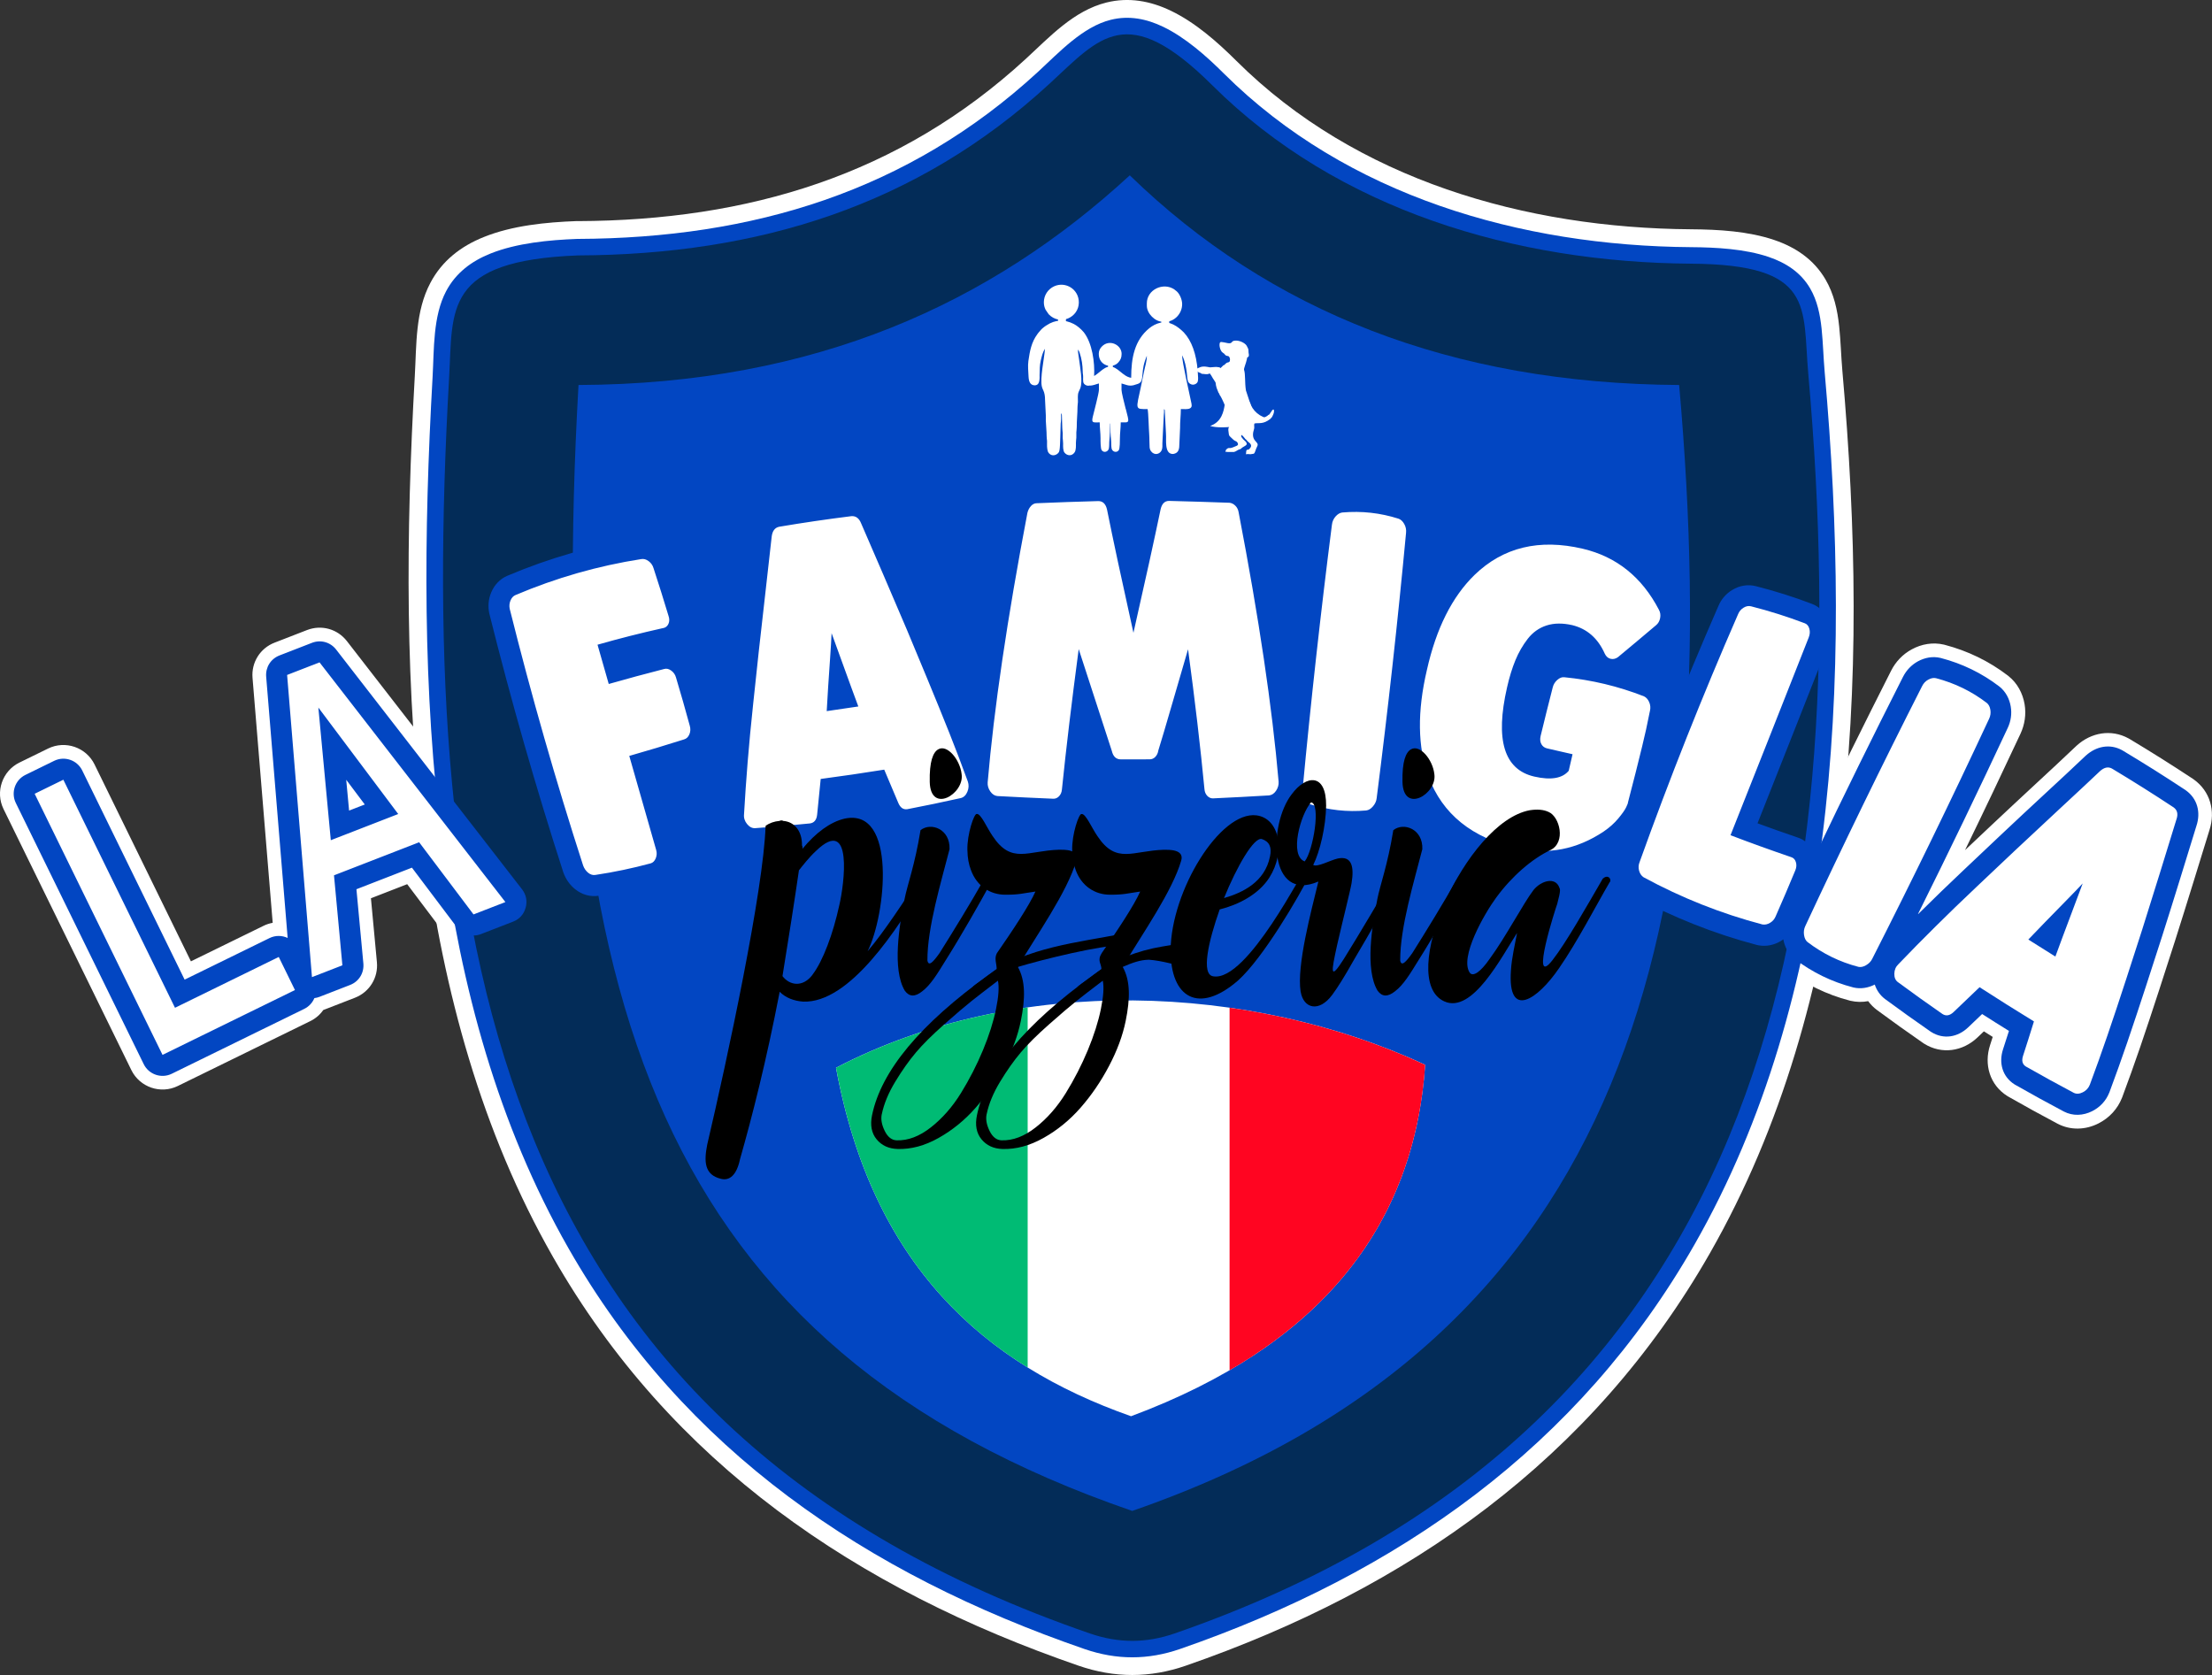
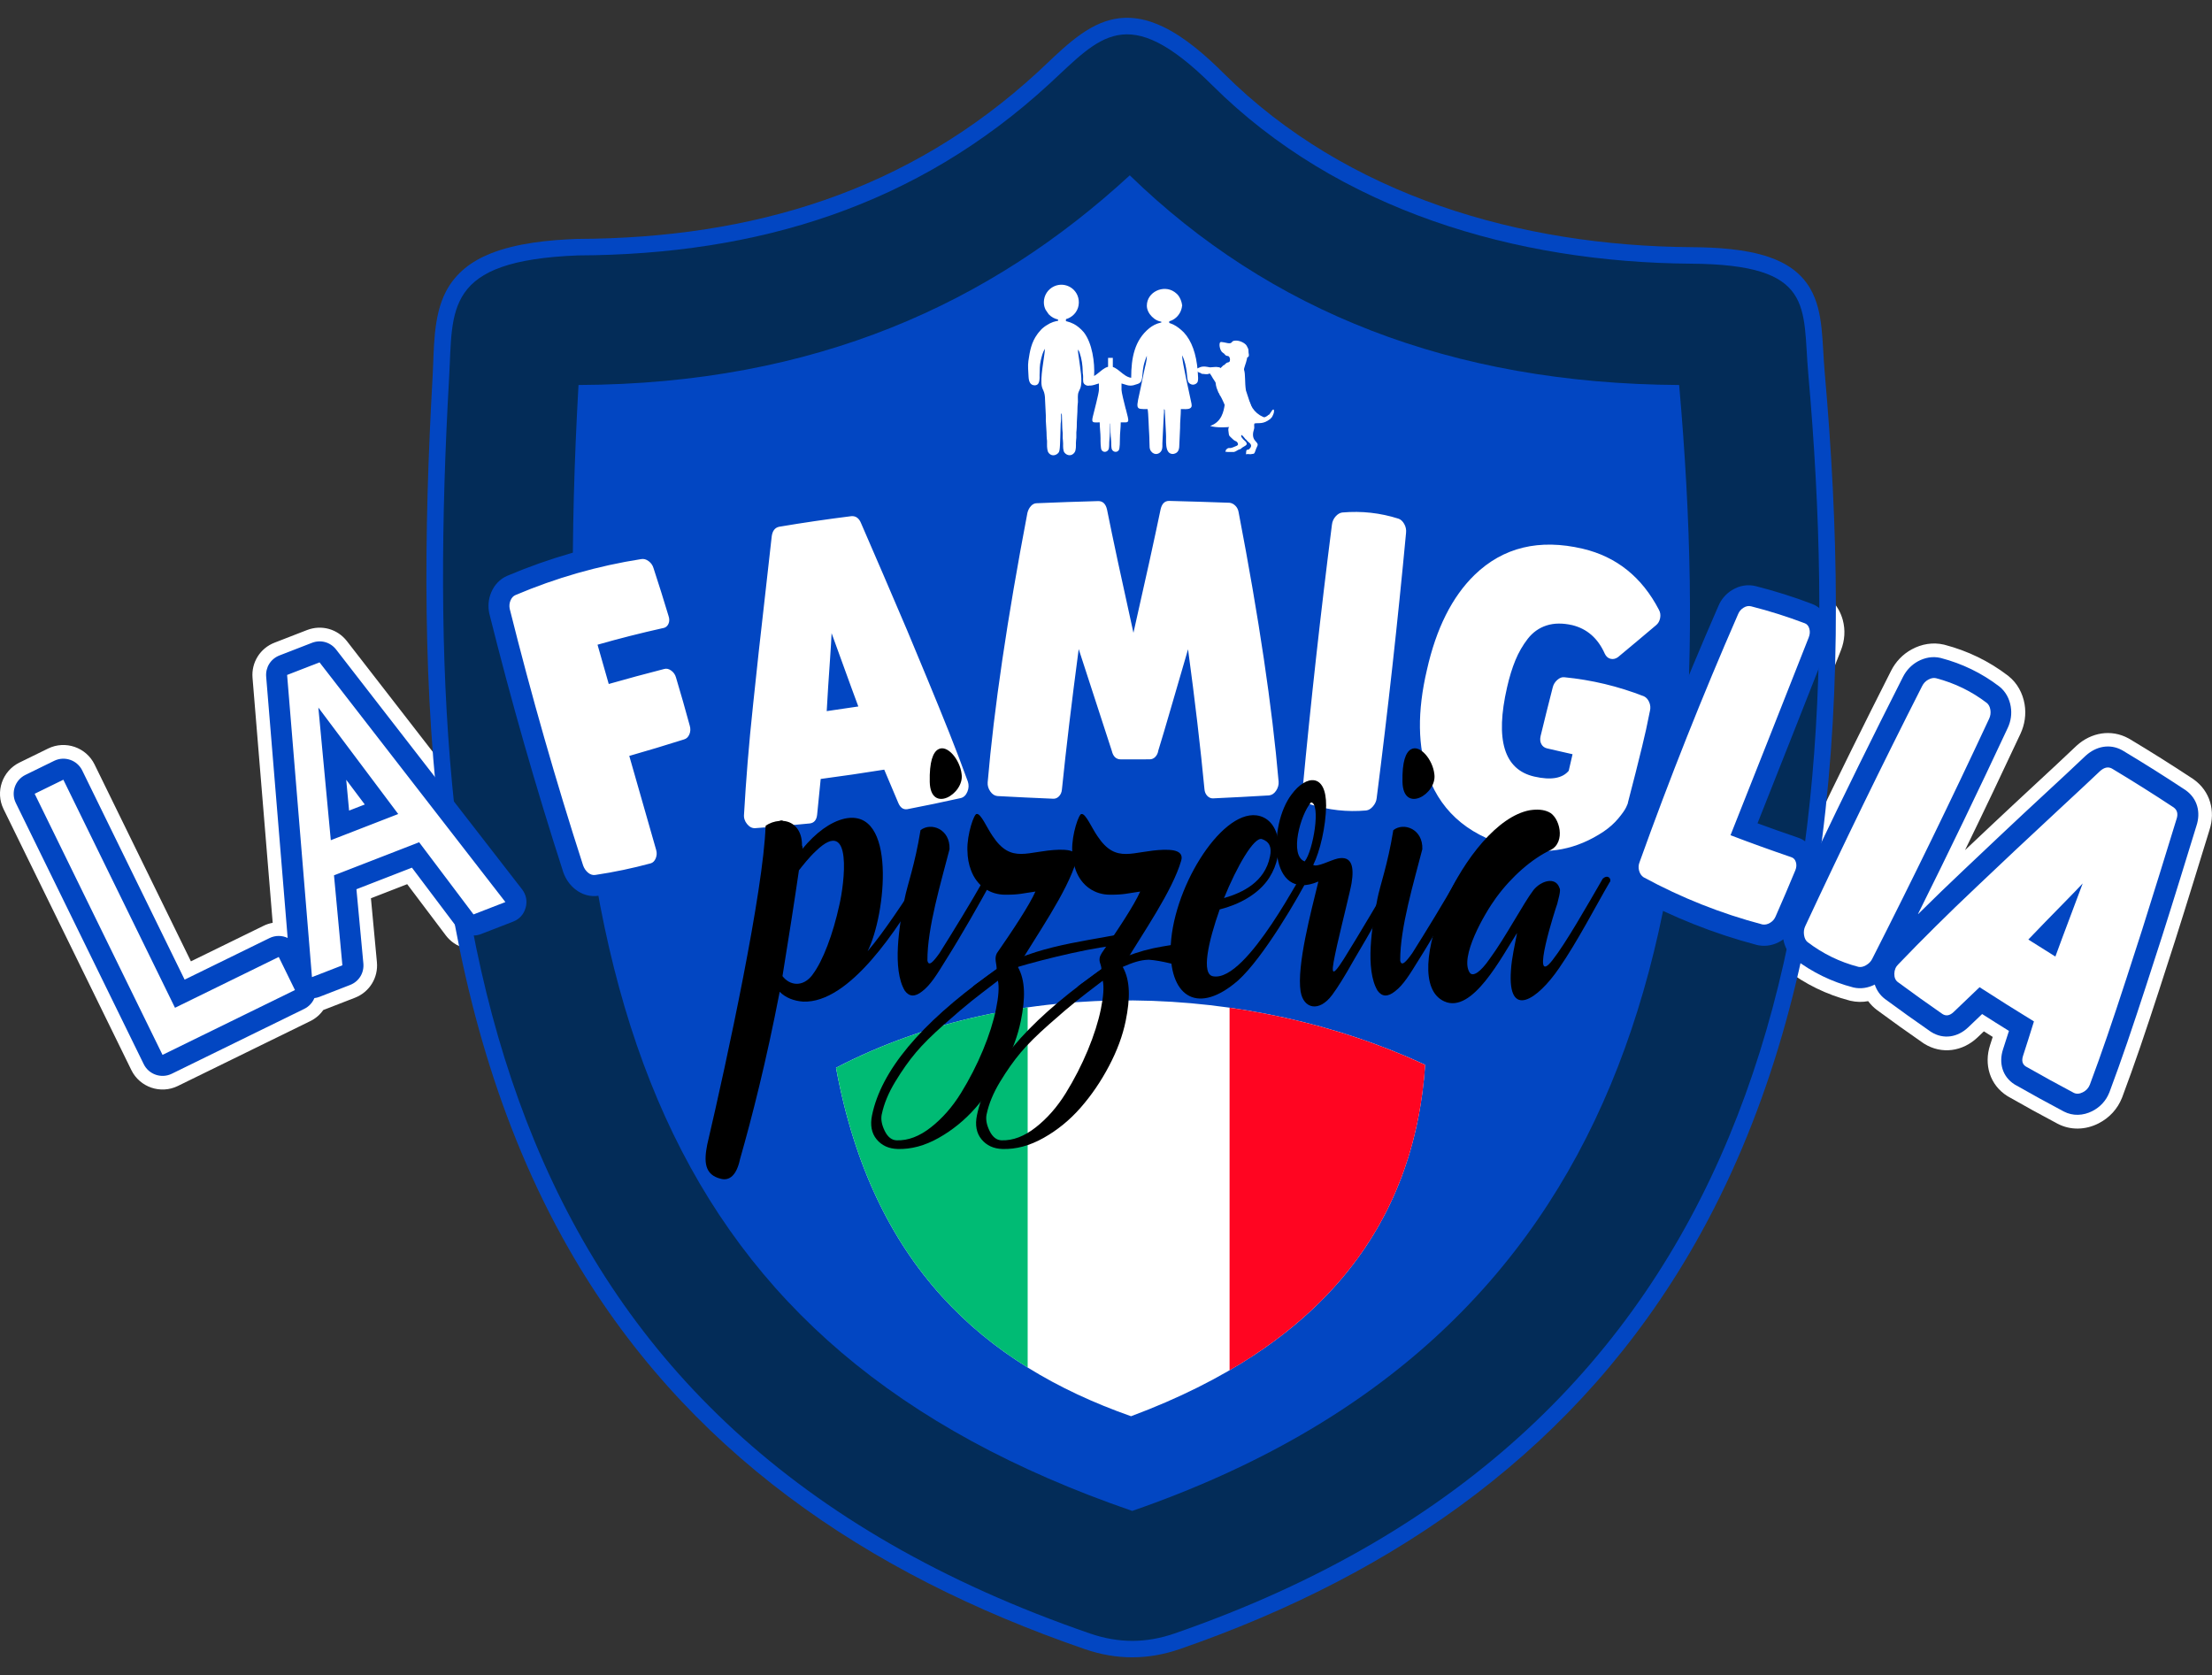
<svg xmlns="http://www.w3.org/2000/svg" id="uuid-b9d16e52-6ba2-4b40-adc3-a424b5c66858" viewBox="0 0 484.99 367.26">
  <rect x="0" y="0" width="484.99" height="367.26" fill="#333333" stroke="none" />
  <path d="M70.89,221.43c-.73,1.04-1.71,1.89-2.87,2.45l-29.04,14.22c-3.76,1.84-8.33.28-10.18-3.49L.77,177.37c-1.84-3.76-.28-8.33,3.49-10.18l6.29-3.08c3.76-1.84,8.33-.28,10.18,3.49l21.13,43.17,15.92-7.79c.64-.32,1.32-.53,2.01-.66l-4.42-53.71c-.28-3.38,1.67-6.49,4.83-7.71l7.11-2.76c3.17-1.23,6.68-.25,8.76,2.43l40.75,52.55c1.5,1.94,1.97,4.33,1.32,6.69-.65,2.36-2.29,4.17-4.58,5.06l-6.99,2.71c-3.2,1.24-6.76.23-8.83-2.51l-8.46-11.22-7.95,3.09,1.31,14.01c.32,3.41-1.63,6.56-4.82,7.8l-6.67,2.59c-.09.03-.18.07-.27.1M156.32,166.82c-1.1,1.18-2.5,2.07-4.11,2.56-1.61.5-3.23,1-4.84,1.5,1.28,4.46,2.55,8.92,3.83,13.38.65,2.28.52,4.66-.4,6.85-1.13,2.7-3.3,4.74-6.14,5.52-4.24,1.15-8.55,2.03-12.89,2.71-2.72.42-5.4-.32-7.55-2.04-1.63-1.3-2.82-3.02-3.53-4.98-.03-.08-.05-.16-.08-.23-6.05-18.73-11.46-37.65-16.23-56.75-.02-.09-.05-.19-.07-.29-.44-2.12-.24-4.33.6-6.33.99-2.37,2.77-4.26,5.15-5.26,9.39-3.98,19.23-6.79,29.31-8.39,2.66-.42,5.29.27,7.43,1.89,1.79,1.35,3.09,3.19,3.74,5.34,1.13,3.44,2.21,6.89,3.25,10.35.8,2.39.73,4.96-.32,7.27-.27.59-.59,1.14-.96,1.65,1.42,1.28,2.44,2.91,2.99,4.77.71,2.38,1.4,4.77,2.07,7.16,0,0,0,0,0-.01.41-3.81.81-7.62,1.22-11.43.47-4.43.99-8.85,1.5-13.28.46-3.97.94-7.93,1.33-11.91,0-.07.01-.13.02-.2.54-4.26,3.32-7.7,7.59-8.6.1-.02.2-.04.3-.06,5.37-.91,10.75-1.7,16.15-2.37.09-.01.19-.02.28-.03,4.41-.38,8.15,2.15,9.82,6.17,1.61,3.69,3.2,7.38,4.79,11.08,1.76,4.09,3.53,8.18,5.25,12.29,1.49,3.54,2.96,7.09,4.43,10.63.41.99.82,1.97,1.22,2.96.24-1.73.49-3.46.74-5.19,1.6-10.88,3.5-21.71,5.55-32.5.02-.11.04-.22.07-.33.43-1.82,1.29-3.48,2.55-4.87,1.73-1.91,4.09-3.05,6.68-3.11,4.51-.19,9.02-.35,13.53-.47.07,0,.13,0,.2,0,3.33,0,6.08,1.59,7.78,4.12,1.67-2.52,4.4-4.14,7.71-4.15.07,0,.14,0,.2,0,4.47.11,8.94.25,13.4.42.22,0,.43.03.64.05,2.21.27,4.2,1.29,5.76,2.87,1.48,1.5,2.42,3.38,2.78,5.45,1.21,6.3,2.36,12.6,3.43,18.93.63-5.28,1.27-10.56,1.95-15.84.28-2.22,1.19-4.27,2.69-5.94,1.65-1.84,3.82-3.06,6.29-3.34.07,0,.14-.01.21-.02,5.18-.45,10.32.11,15.28,1.7.06.02.12.04.18.06,2.35.82,4.2,2.48,5.4,4.64,1.09,1.95,1.53,4.16,1.32,6.39-.19,1.99-.38,3.99-.57,5.98.84-1.03,1.74-2.01,2.71-2.94,8.55-8.31,19.39-10.39,30.8-7.69,9.78,2.31,17.01,8.37,21.65,17.21,1.11,2.12,1.47,4.49,1.02,6.84-.45,2.36-1.66,4.45-3.51,5.98-1.23,1.05-2.47,2.09-3.71,3.13,1.07.59,2,1.37,2.77,2.3,2.3-5.58,4.66-11.14,7.08-16.67.86-2.08,2.34-3.79,4.27-4.96,2.29-1.39,4.96-1.82,7.56-1.15,4.25,1.1,8.45,2.4,12.56,3.97,2.81,1.08,4.8,3.41,5.59,6.3.61,2.23.44,4.54-.41,6.69-4.75,12.05-9.51,24.1-14.28,36.14,1.87.67,3.75,1.33,5.64,1.97.89.28,1.71.68,2.45,1.19,5.61-11.68,11.34-23.29,17.2-34.84,1.01-2,2.56-3.62,4.53-4.69,2.17-1.18,4.63-1.6,7.04-1.04.07.02.13.03.2.05,5.03,1.32,9.68,3.57,13.82,6.73.05.04.1.08.15.12,1.94,1.56,3.12,3.75,3.53,6.18.37,2.2.04,4.44-.9,6.46-3.99,8.54-8.04,17.05-12.16,25.52,1.93-1.82,3.86-3.65,5.8-5.47,3.24-3.06,6.51-6.09,9.77-9.12,2.93-2.72,5.87-5.42,8.75-8.18.05-.05.1-.09.15-.14,3.16-2.87,7.54-3.68,11.36-1.6.09.05.18.1.27.15,4.67,2.8,9.28,5.7,13.82,8.7.08.05.16.11.23.16,3.6,2.58,4.79,6.92,3.45,11.07-1.17,3.85-2.36,7.69-3.56,11.54-1.32,4.25-2.64,8.51-3.99,12.75-1.17,3.66-2.36,7.31-3.54,10.96-1.34,4.13-2.71,8.25-4.11,12.36-1.26,3.68-2.57,7.34-3.93,10.98-.02.05-.04.1-.06.15-.98,2.47-2.8,4.41-5.16,5.61-2.84,1.44-6.13,1.55-8.98.05-3.6-1.9-7.17-3.87-10.71-5.89-.1-.06-.19-.11-.29-.17-3.85-2.43-5.16-6.91-3.78-11.16.2-.6.39-1.2.58-1.8-.65-.41-1.29-.81-1.94-1.22-.46.44-.91.87-1.37,1.31-3.26,3.11-7.88,3.81-11.75,1.38-.09-.06-.19-.12-.28-.19-3.37-2.33-6.7-4.71-10-7.15-.76-.56-1.42-1.23-1.97-1.97-1.27.24-2.58.22-3.88-.08-.06-.01-.12-.03-.19-.05-5.04-1.31-9.68-3.58-13.82-6.73-.05-.04-.11-.08-.16-.13-.89-.71-1.61-1.56-2.18-2.5-1.38.37-2.83.45-4.27.2-.22-.04-.43-.08-.64-.14-9.65-2.55-18.96-6.25-27.73-11.01-.19-.1-.38-.22-.56-.34-2.06-1.36-3.48-3.4-4.13-5.77-.17-.63-.29-1.26-.34-1.9-6.41,3.12-13.41,3.98-20.64,2.38-9.57-2.12-17.47-6.92-22.32-14.9-.45,1.17-1.1,2.26-1.93,3.23-1.65,1.94-3.86,3.23-6.41,3.53-.06,0-.13.01-.19.02-5.18.46-10.32-.12-15.28-1.69-.07-.02-.13-.04-.2-.07-1.29-.45-2.44-1.16-3.4-2.07-.74.27-1.52.45-2.32.53-.1,0-.19.02-.29.02-4.14.25-8.28.47-12.42.65-.11,0-.22,0-.33,0-2.63,0-5.06-1.09-6.84-3.01-1.51-1.64-2.38-3.7-2.59-5.91-.02-.25-.05-.5-.07-.75-1.33.72-2.82,1.1-4.38,1.11-2.1,0-4.2,0-6.3.01-1.98,0-3.77-.55-5.25-1.54-.04.41-.08.82-.12,1.24-.22,2.2-1.07,4.25-2.56,5.89-1.77,1.93-4.2,3.04-6.83,3.05-.11,0-.22,0-.33,0-4.14-.17-8.28-.37-12.42-.6-.1,0-.2-.01-.29-.02-1.03-.1-2.03-.36-2.96-.77-.83.49-1.73.85-2.69,1.06-3.97.9-7.97,1.72-11.97,2.49-.11.02-.22.04-.33.06-4.51.66-8.41-1.89-10.12-6.02-.24-.58-.49-1.17-.73-1.75-.76.11-1.51.22-2.27.33-.06.63-.13,1.26-.19,1.89-.46,4.48-3.51,8.02-8.04,8.69-.11.02-.22.03-.33.04-4.08.41-8.16.78-12.24,1.06-3.21.22-6.18-1.21-8.2-3.68-1.73-2.12-2.58-4.76-2.37-7.49.22-3.73.48-7.46.78-11.19Z" style="fill:#fff; fill-rule:evenodd; stroke-width:0px;" />
-   <path d="M126.68,48.48c37.3-.16,70.46-10.01,98.28-35.62,5.22-4.81,10.48-10.53,17.64-12.31,4.88-1.21,9.62-.35,14.1,1.8,5.37,2.58,10.21,6.84,14.4,11.01,26.26,26.12,63.45,36.66,99.72,36.91,5.97.04,12.52.42,18.2,2.35,4.69,1.59,8.65,4.27,11.2,8.6,1.88,3.2,2.65,6.73,3.03,10.38.34,3.2.41,6.42.69,9.63,3.02,34.19,3.78,68.99-.57,103.09-4.03,31.57-12.59,62.62-28.44,90.39-25.83,45.27-66.32,73.64-114.94,90.48-7.84,2.72-15.62,2.72-23.46.02-48.56-16.73-89.46-44.35-115.3-89.66-15.7-27.52-23.99-58.32-28.09-89.57-4.49-34.26-4.13-69.18-2.19-103.62.39-6.87.09-14.06,3.41-20.34,2.56-4.86,6.69-8.04,11.73-10.06,6.26-2.52,13.63-3.24,20.33-3.49.09,0,.17,0,.26,0" style="fill:#fff; fill-rule:evenodd; stroke-width:0px;" />
  <path d="M126.7,52.38c38.3-.16,72.37-10.37,100.91-36.65,4.55-4.19,9.76-9.86,15.94-11.39,3.99-.99,7.82-.22,11.47,1.53,4.9,2.36,9.52,6.46,13.34,10.27,26.99,26.85,65.11,37.78,102.44,38.05,5.45.04,11.78.38,16.98,2.14,3.79,1.29,7.03,3.37,9.09,6.88,1.58,2.7,2.19,5.75,2.52,8.82.33,3.17.4,6.38.68,9.56,2.99,33.82,3.75,68.51-.56,102.26-3.96,31.07-12.35,61.62-27.95,88.95-25.35,44.42-65.08,72.19-112.83,88.73-7.02,2.43-13.89,2.44-20.92.02-47.69-16.43-87.83-43.45-113.19-87.91-15.45-27.09-23.58-57.39-27.61-88.15-4.44-33.9-4.09-68.81-2.16-102.89.34-6.08.06-13.25,2.96-18.75,2.13-4.03,5.56-6.59,9.73-8.26,5.76-2.31,12.88-2.98,19.03-3.21.04,0,.08,0,.12,0" style="fill:#0246c2; fill-rule:evenodd; stroke-width:0px;" />
  <path d="M126.72,56c39.46-.17,74.27-10.84,103.34-37.6,11.1-10.22,16.97-18.36,35.75.31,27.58,27.43,66.47,38.83,104.97,39.1,27.27.19,24.39,9.45,25.69,24.11,10.78,122.06-10.72,231.8-138.92,276.2-6.26,2.17-12.29,2.17-18.55.02C108.72,313.25,91.43,207.2,98.47,82.81c.85-15.02-1.27-25.68,28.25-26.81" style="fill:#032c58; fill-rule:evenodd; stroke-width:0px;" />
  <path d="M248.24,331.26c-103.48-35.65-129.01-112.32-121.4-246.85,52-.22,90.43-17.94,120.87-45.97,30.68,29.81,70.47,45.67,120.45,45.97,10.41,117.87-10.48,208.95-119.92,246.85" style="fill:#0246c2; fill-rule:evenodd; stroke-width:0px;" />
  <path d="M247.99,310.5c-32.38-11.38-56.72-33.23-64.69-76.4,39.77-20.71,90.96-18.44,129.17-.64-2.42,35.35-22.9,61.54-64.48,77.04" style="fill:#fff; fill-rule:evenodd; stroke-width:0px;" />
  <path d="M225.32,220.87v78.95c-20.87-12.97-36.05-33.35-42.02-65.72,13.06-6.8,27.36-11.13,42.02-13.24" style="fill:#00bb74; fill-rule:evenodd; stroke-width:0px;" />
  <path d="M269.59,300.43v-79.49c15.17,2.15,29.79,6.43,42.89,12.53-1.96,28.58-15.72,51.17-42.89,66.96" style="fill:#ff0521; fill-rule:evenodd; stroke-width:0px;" />
  <path d="M76.55,177.71l3.43-1.33-4.07-5.42.63,6.76ZM146.93,142.06c1.03.15,2.03.56,2.91,1.19,1.36.97,2.32,2.33,2.8,3.94,1.06,3.54,2.07,7.1,3.05,10.66.45,1.63.39,3.34-.27,4.91-.76,1.82-2.2,3.19-4.09,3.76-2.54.8-5.09,1.59-7.65,2.35,1.55,5.41,3.09,10.81,4.64,16.22.46,1.62.37,3.31-.28,4.87-.77,1.84-2.22,3.25-4.16,3.78-4.13,1.12-8.33,2-12.56,2.64-1.89.31-3.72-.23-5.21-1.42-1.2-.96-2.06-2.21-2.58-3.65-.02-.05-.03-.09-.05-.14-6.03-18.66-11.42-37.52-16.17-56.55-.02-.06-.03-.11-.04-.17-.32-1.54-.18-3.11.43-4.56.69-1.65,1.9-2.96,3.55-3.66,9.18-3.89,18.75-6.64,28.6-8.18,1.85-.31,3.66.19,5.16,1.32,1.3.98,2.22,2.3,2.69,3.85,1.13,3.44,2.21,6.89,3.26,10.36.57,1.69.55,3.48-.19,5.12-.76,1.66-2.12,2.87-3.82,3.39ZM63.07,205.64l-4.71-57.27c-.17-2.06.99-3.92,2.92-4.67l7.11-2.76c1.93-.75,4.04-.16,5.31,1.47l40.75,52.55c.92,1.19,1.2,2.61.8,4.05-.4,1.45-1.37,2.52-2.77,3.06l-6.99,2.71c-1.95.76-4.09.15-5.35-1.52l-9.82-13.03-12.17,4.73,1.52,16.27c.19,2.08-.97,3.97-2.92,4.72l-6.67,2.59c-.38.15-.77.25-1.15.29-.42,1-1.18,1.85-2.22,2.36l-29.04,14.22c-2.28,1.12-5.05.17-6.16-2.11L3.47,176.05c-1.12-2.28-.17-5.05,2.11-6.16l6.29-3.08c2.28-1.12,5.05-.17,6.16,2.11l22.45,45.86,18.61-9.11c1.3-.64,2.76-.6,3.98-.03ZM333.99,157.43c.64-2.61,1.3-5.21,1.97-7.81.37-1.56,1.21-2.92,2.41-3.98,1.41-1.25,3.17-1.92,5.06-1.74,1.27.13,2.54.29,3.8.48-.8-1.42-1.88-2.41-3.58-2.84-1-.22-2.16-.35-3.15-.03-.79.26-1.39.71-1.89,1.36-.86,1.11-1.55,2.33-2.09,3.63-.69,1.68-1.2,3.45-1.6,5.22-.29,1.29-.73,3.46-.92,5.7ZM420.62,200.36c.12-.12.25-.25.37-.37,3.08-3.06,6.21-6.07,9.37-9.06,2.78-2.63,5.57-5.26,8.35-7.89,3.23-3.05,6.49-6.08,9.75-9.1,2.94-2.72,5.89-5.45,8.79-8.21.03-.03.06-.05.09-.08,2.22-2.01,5.21-2.66,7.91-1.19.06.03.11.06.16.09,4.63,2.77,9.2,5.65,13.71,8.63.05.03.09.06.14.1,2.55,1.83,3.29,4.82,2.33,7.74-1.17,3.85-2.37,7.7-3.56,11.55-1.32,4.25-2.63,8.49-3.99,12.73-1.17,3.65-2.35,7.3-3.54,10.95-1.34,4.11-2.7,8.22-4.1,12.32-1.25,3.65-2.55,7.29-3.9,10.9-.01.03-.02.06-.04.09-.71,1.79-2.02,3.18-3.73,4.05-1.98,1-4.24,1.12-6.23.08-3.58-1.89-7.11-3.84-10.63-5.84-.06-.04-.11-.07-.17-.1-2.69-1.7-3.49-4.74-2.53-7.69.44-1.35.87-2.69,1.3-4.04-1.97-1.22-3.93-2.45-5.88-3.7-1.02.98-2.04,1.95-3.07,2.93-2.27,2.16-5.38,2.71-8.09,1.01-.06-.04-.11-.07-.17-.11-3.34-2.32-6.65-4.67-9.92-7.09-1.12-.83-1.88-1.95-2.29-3.2-1.44.73-3.06,1.01-4.67.64-.04,0-.07-.02-.11-.03-4.66-1.21-8.93-3.3-12.76-6.21-.03-.03-.06-.05-.1-.08-1.33-1.07-2.11-2.57-2.41-4.23-.17.12-.34.23-.51.34-1.48.9-3.18,1.27-4.89.97-.14-.02-.25-.05-.39-.08-9.43-2.49-18.49-6.09-27.06-10.75-.12-.07-.22-.13-.34-.2-1.45-.96-2.43-2.39-2.89-4.07-.43-1.57-.36-3.19.22-4.7.33-.93.67-1.86,1.01-2.8-.63.54-1.29,1.04-1.98,1.51-6.83,4.58-14.44,6.12-22.48,4.34-10.67-2.37-19.01-8.22-22.87-18.66-.58-1.58-1.03-3.19-1.37-4.83-.35,2.87-.71,5.74-1.08,8.61-.2,1.56-.84,2.99-1.87,4.19-1.16,1.36-2.68,2.29-4.47,2.49-.04,0-.07,0-.11.01-4.79.43-9.52-.11-14.11-1.56-.04-.01-.08-.03-.12-.04-1.57-.55-2.79-1.65-3.62-3.06-.96.75-2.1,1.24-3.38,1.36-.06,0-.11.01-.18.01-4.12.25-8.25.46-12.38.65-.07,0-.13,0-.2,0-1.79,0-3.42-.74-4.63-2.05-1.07-1.15-1.66-2.6-1.81-4.16-.27-2.83-.56-5.65-.86-8.47-.07.22-.14.45-.21.67-.28,1.34-.9,2.57-1.88,3.55-1.2,1.21-2.78,1.89-4.5,1.89-2.1,0-4.2,0-6.3.01-3.26,0-5.63-2.13-6.43-5.2-.27-.84-.55-1.68-.82-2.52-.39,3.37-.76,6.75-1.11,10.13-.13,1.55-.73,3-1.79,4.15-1.21,1.31-2.84,2.07-4.62,2.07-.07,0-.13,0-.2,0-4.13-.17-8.25-.37-12.38-.6-.06,0-.11,0-.18-.01-1.3-.12-2.47-.62-3.45-1.4-.84.85-1.9,1.47-3.14,1.75-3.94.89-7.9,1.7-11.87,2.47-.07.01-.13.02-.2.03-3.15.46-5.73-1.34-6.92-4.2-.54-1.31-1.09-2.61-1.64-3.91-2.29.35-4.58.69-6.87,1.01-.14,1.41-.28,2.81-.43,4.22-.32,3.11-2.33,5.56-5.49,6.02-.07.01-.13.02-.2.02-4.04.41-8.09.77-12.15,1.06-2.25.16-4.26-.86-5.67-2.59-1.25-1.53-1.86-3.42-1.7-5.39.22-3.82.49-7.63.8-11.45.35-4.33.77-8.65,1.24-12.97.41-3.81.81-7.62,1.22-11.42.47-4.42.99-8.84,1.5-13.25.46-3.98.94-7.97,1.34-11.95,0-.04,0-.08.01-.12.38-2.99,2.22-5.41,5.24-6.04.06-.01.12-.02.18-.03,5.32-.9,10.67-1.69,16.02-2.35.06,0,.11-.01.17-.02,3.12-.27,5.63,1.53,6.8,4.36,1.62,3.69,3.21,7.39,4.8,11.09,1.76,4.08,3.52,8.17,5.24,12.26,1.49,3.53,2.96,7.08,4.42,10.62,1.66,4,3.29,8,4.89,12.03.21.53.42,1.06.63,1.59.63-5.53,1.37-11.05,2.18-16.56,1.6-10.83,3.48-21.63,5.53-32.38.01-.07.03-.13.04-.2.31-1.32.93-2.54,1.85-3.54,1.19-1.31,2.78-2.09,4.55-2.13,4.5-.19,9.01-.35,13.51-.47.04,0,.08,0,.12,0,3.33,0,5.69,2.27,6.41,5.43.01.05.02.08.03.13.43,2.16.87,4.31,1.32,6.46.47-2.18.94-4.36,1.4-6.54.67-3.17,3-5.52,6.33-5.52.04,0,.08,0,.12,0,4.46.11,8.91.25,13.36.42.14,0,.25.01.39.03,1.54.19,2.91.9,3.99,2,1.05,1.07,1.71,2.41,1.97,3.88,2.06,10.7,3.94,21.44,5.54,32.22.45,3.04.88,6.09,1.28,9.14,1.35-12.83,2.85-25.64,4.48-38.43.21-1.62.85-3.1,1.95-4.32,1.16-1.29,2.65-2.17,4.39-2.36.04,0,.08,0,.12-.01,4.79-.42,9.52.1,14.11,1.57.04.01.07.02.11.04,1.65.57,2.92,1.76,3.77,3.27.8,1.43,1.11,3.02.95,4.64-.64,6.73-1.31,13.47-2.02,20.19,2.06-5.48,5-10.62,9.23-14.73,7.8-7.58,17.58-9.39,28.02-6.93,8.92,2.11,15.46,7.6,19.68,15.68.82,1.51,1.05,3.2.73,4.88-.32,1.68-1.17,3.16-2.49,4.24-2.53,2.15-5.08,4.28-7.64,6.4,1.26.41,2.51.86,3.75,1.34.12.05.21.09.33.14,1.53.74,2.64,1.99,3.33,3.53.68,1.51.83,3.16.48,4.77-.18.91-.36,1.81-.55,2.71,3.56-8.95,7.27-17.84,11.12-26.66.62-1.5,1.67-2.73,3.06-3.57,1.6-.97,3.44-1.29,5.25-.81,4.15,1.06,8.24,2.34,12.24,3.87,1.92.73,3.23,2.32,3.77,4.29.44,1.61.31,3.25-.3,4.8-5.12,13.01-10.26,26.01-15.42,39.01,2.87,1.06,5.74,2.07,8.64,3.06,1.93.59,3.37,2.03,4.02,3.93,6.25-13.11,12.66-26.13,19.23-39.08.74-1.46,1.85-2.63,3.28-3.42,1.52-.82,3.23-1.15,4.93-.75.04.01.08.02.12.03,4.66,1.22,8.94,3.29,12.76,6.21.03.02.06.05.09.07,1.36,1.1,2.16,2.64,2.45,4.35.27,1.61.03,3.22-.66,4.69-6.39,13.69-12.95,27.29-19.68,40.81Z" style="fill:#0246c2; fill-rule:evenodd; stroke-width:0px;" />
  <path d="M444.72,205.99c1.96,1.23,3.93,2.48,5.93,3.73.02-.13,2.02-5.47,5.99-16.03-.86.92-2.11,2.22-3.74,3.88-1.63,1.66-3.11,3.17-4.44,4.54-1.33,1.36-2.58,2.65-3.74,3.88M477.2,179.62c-.62,2.05-1.81,5.91-3.57,11.58-1.76,5.67-3.08,9.9-3.97,12.69-.89,2.79-2.07,6.43-3.53,10.92-1.46,4.49-2.82,8.58-4.08,12.25-1.26,3.68-2.54,7.27-3.85,10.77-.29.73-.8,1.28-1.54,1.65-.74.37-1.4.41-1.99.11-3.51-1.86-7.01-3.78-10.5-5.77-.76-.48-.96-1.27-.6-2.37.77-2.38,1.57-4.88,2.38-7.51-3.98-2.44-7.96-4.94-11.92-7.5-1.98,1.9-3.87,3.71-5.68,5.43-.84.8-1.66.95-2.45.45-3.3-2.29-6.57-4.62-9.8-7.01-.53-.4-.78-1.02-.76-1.84.02-.83.31-1.51.88-2.06,2.59-2.7,5.26-5.42,8.02-8.15,2.75-2.74,5.85-5.73,9.29-8.98,3.44-3.25,6.22-5.88,8.35-7.89,2.13-2.01,5.37-5.03,9.72-9.07,4.35-4.03,7.3-6.79,8.84-8.26.91-.82,1.78-1.01,2.61-.56,4.57,2.74,9.08,5.58,13.53,8.52.81.58,1.01,1.44.63,2.59ZM407.45,211.97c-4.05-1.05-7.76-2.86-11.13-5.42-.42-.33-.67-.85-.78-1.56-.1-.71-.01-1.35.27-1.94,8.24-17.68,16.78-35.21,25.61-52.6.31-.64.77-1.12,1.37-1.45.61-.33,1.17-.43,1.69-.31,4.09,1.07,7.81,2.88,11.13,5.42.41.33.68.84.79,1.52.11.68.02,1.34-.29,1.98-8.24,17.68-16.77,35.21-25.61,52.6-.28.58-.74,1.05-1.36,1.41-.62.36-1.19.47-1.71.35ZM379.41,183.11c4.36,1.67,8.78,3.26,13.25,4.79.55.15.91.52,1.09,1.1.18.58.14,1.17-.1,1.77-1.4,3.39-2.84,6.76-4.32,10.11-.24.6-.64,1.08-1.21,1.43-.57.35-1.14.47-1.71.37-9.09-2.4-17.77-5.85-26.04-10.34-.48-.32-.81-.8-.99-1.44-.18-.64-.14-1.27.1-1.87,6.59-18.37,13.79-36.49,21.6-54.37.24-.6.64-1.08,1.21-1.43.57-.35,1.13-.44,1.68-.29,4.01,1.02,7.93,2.26,11.77,3.72.48.19.81.59.97,1.2.17.61.12,1.24-.14,1.9-5.72,14.52-11.43,28.97-17.15,43.36ZM361.75,155.88c-.53,2.73-1.1,5.33-1.71,7.79-.86,3.56-1.9,7.66-3.11,12.29.03.07-.09.4-.38,1.01-.28.6-.86,1.43-1.73,2.47-.87,1.04-1.93,2-3.2,2.86-5.88,3.93-12.19,5.15-18.91,3.67-9.94-2.22-16.46-7.47-19.54-15.76-2.35-6.42-2.46-14.2-.31-23.35,2.03-9.05,5.5-15.99,10.43-20.8,6.28-6.08,14.2-7.99,23.75-5.75,7.39,1.75,12.95,6.21,16.68,13.37.31.56.4,1.17.27,1.83-.13.67-.43,1.19-.9,1.57-2.7,2.29-5.49,4.62-8.35,7-.52.37-1.05.49-1.61.36-.55-.13-.98-.5-1.27-1.11-1.5-3.38-3.88-5.47-7.13-6.27-2.12-.48-4-.46-5.64.07-1.65.53-3.02,1.51-4.12,2.92-1.1,1.42-2,2.98-2.71,4.7-.71,1.72-1.32,3.7-1.83,5.95-2.64,11.52-.65,18.04,5.97,19.56,3.63.83,6.15.41,7.55-1.27.07-.29.19-.82.37-1.6.18-.78.33-1.45.47-2.03-.55-.13-1.58-.36-3.07-.7-1.49-.34-2.33-.53-2.52-.58-.55-.13-.97-.43-1.24-.92-.28-.49-.33-1.08-.18-1.77.86-3.56,1.75-7.12,2.66-10.67.15-.63.48-1.18.99-1.64.52-.46,1.03-.66,1.55-.6,6.01.59,11.84,1.98,17.48,4.19.48.23.86.65,1.13,1.26.27.61.33,1.26.17,1.95ZM299.54,177.69c-4.17.37-8.27-.08-12.31-1.36-.5-.17-.92-.58-1.25-1.21-.33-.63-.46-1.27-.39-1.92,1.82-19.42,3.97-38.8,6.44-58.15.08-.7.35-1.31.81-1.83.46-.51.95-.8,1.48-.86,4.22-.37,8.32.09,12.31,1.36.5.17.92.56,1.26,1.17.34.6.47,1.26.39,1.96-1.82,19.42-3.97,38.8-6.44,58.15-.07.65-.34,1.24-.8,1.78-.46.54-.96.85-1.49.91ZM260.51,142.26c-.8,2.72-1.93,6.62-3.41,11.71-1.47,5.09-2.52,8.6-3.13,10.56-.09.59-.32,1.06-.67,1.42-.35.36-.77.53-1.24.53-2.12,0-4.22,0-6.3.01-1.04,0-1.7-.62-1.99-1.86-.81-2.48-2.02-6.2-3.63-11.16-1.61-4.96-2.83-8.68-3.63-11.16-1.53,11.53-2.76,21.78-3.68,30.77-.05.59-.25,1.08-.6,1.46-.35.38-.77.58-1.24.58-4.1-.17-8.21-.37-12.31-.59-.61-.06-1.13-.4-1.56-1.02-.43-.62-.62-1.28-.57-1.99,1.38-16.14,4.28-35.82,8.71-59.06.14-.59.4-1.09.77-1.51.38-.41.8-.62,1.27-.62,4.48-.19,8.98-.35,13.51-.47.99,0,1.63.62,1.91,1.86,1.29,6.44,3.22,15.45,5.79,27.02,2.62-11.53,4.6-20.55,5.95-27.05.28-1.24.89-1.86,1.84-1.87,4.43.11,8.87.25,13.3.41.47.06.9.28,1.27.66.38.38.62.87.71,1.46,4.44,23.1,7.36,42.77,8.76,59.02.05.71-.14,1.37-.56,2-.42.62-.94.96-1.55,1.02-4.1.25-8.21.46-12.31.65-.47,0-.88-.19-1.24-.57-.35-.38-.56-.87-.6-1.46-.87-9.1-2.07-19.35-3.61-30.75ZM181.26,155.91c2.29-.34,4.6-.67,6.93-1.02-.06-.11-2.02-5.47-5.86-16.07-.05,1.26-.16,3.05-.32,5.38-.16,2.32-.3,4.43-.43,6.33-.13,1.9-.23,3.69-.32,5.38ZM188.81,114.75c.86,1.96,2.46,5.67,4.81,11.12,2.35,5.45,4.09,9.52,5.23,12.22,1.14,2.7,2.61,6.23,4.41,10.6,1.81,4.36,3.43,8.35,4.87,11.96,1.44,3.61,2.79,7.18,4.07,10.69.25.74.22,1.49-.1,2.25-.32.76-.8,1.22-1.44,1.38-3.88.87-7.79,1.68-11.73,2.44-.89.13-1.55-.34-1.99-1.41-.96-2.31-1.98-4.73-3.07-7.26-4.61.74-9.26,1.42-13.93,2.04-.27,2.73-.53,5.33-.78,7.82-.12,1.15-.64,1.8-1.58,1.93-3.99.41-7.99.75-12,1.04-.66.04-1.25-.26-1.78-.9-.52-.64-.75-1.35-.67-2.14.21-3.73.48-7.54.79-11.41.31-3.87.72-8.15,1.22-12.86.5-4.7.91-8.51,1.22-11.42.31-2.91.81-7.32,1.49-13.21.68-5.89,1.13-9.9,1.35-12.02.16-1.22.7-1.92,1.62-2.12,5.26-.89,10.53-1.66,15.82-2.32.99-.09,1.71.44,2.16,1.56ZM145.35,137.71c-4.84,1.08-9.62,2.29-14.34,3.64,1.1,3.86,1.93,6.73,2.46,8.61,4.04-1.15,8.09-2.25,12.16-3.29.5-.14,1.01-.03,1.53.35.52.37.87.87,1.05,1.5,1.05,3.51,2.06,7.03,3.02,10.57.2.68.17,1.32-.08,1.91-.25.59-.64.97-1.19,1.12-4,1.27-8,2.47-11.99,3.61,2.01,7.05,3.98,13.92,5.9,20.63.18.62.14,1.23-.1,1.83-.25.59-.62.96-1.12,1.1-3.96,1.07-7.99,1.92-12.08,2.53-.56.1-1.1-.06-1.6-.46-.51-.41-.88-.95-1.12-1.61-6-18.57-11.36-37.32-16.09-56.25-.13-.64-.08-1.25.17-1.85.25-.59.61-.99,1.1-1.19,8.88-3.77,18.06-6.4,27.55-7.88.56-.1,1.11.05,1.64.45.53.4.89.91,1.07,1.54,1.14,3.48,2.23,6.95,3.27,10.41.24.67.24,1.27,0,1.8-.24.53-.64.84-1.2.94ZM68.4,214.24l-5.45-66.26,7.11-2.76,40.75,52.55-6.99,2.71-11.92-15.82-18.67,7.25,1.84,19.73-6.67,2.59ZM72.53,184.21l14.78-5.74-17.51-23.34,2.73,29.08ZM35.63,231.27l-28.03-57.24,6.29-3.08,24.48,50,22.75-11.14,3.55,7.25-29.04,14.22Z" style="fill:#fff; stroke-width:0px;" />
  <path d="M238.87,84.53c-.26.07-.55.05-.83-.11-.67-.37-.56-.85-.56-1.81,0-.53-.09-.64-.09-1.14-.02-1.41-.22-2.78-.66-4.08-.07-.21-.08-.25-.18-.44l-.21-.32c0,.64.17,1.53.25,2.12.23,1.88.82,4.73.29,6.32l-.38.85c-.28.67-.14,1.51-.16,2.22-.01.45-.09.54-.09,1.05,0,1.54-.18,2.96-.17,4.49,0,.54-.08.68-.09,1.14-.01.37.02.78,0,1.15-.02.42-.09.61-.09,1.14,0,.64.06,1.56-.3,2.08-.59.85-1.6.77-2.19.06-.35-.42-.33-1.3-.32-2.05,0-.54-.07-.72-.09-1.14-.02-.37.02-.77,0-1.14-.02-.42-.09-.6-.09-1.14l-.09-2.81c-.04-.24-.04-.21-.17-.36,0,.41,0,.82,0,1.23,0,.51-.07.64-.09,1.05-.07,1.23-.08,4.9-.25,5.73-.08.41-.12.54-.37.78-.4.38-1.11.61-1.69.2-.56-.4-.61-.87-.68-1.69-.03-.39.02-.83,0-1.23-.02-.41-.09-.54-.09-1.05,0-1.13-.14-2.32-.18-3.43-.01-.37.02-.78,0-1.15l-.17-3.43c0-.71-.1-1.45-.37-2.01-.12-.25-.25-.54-.32-.82-.44-1.86.5-6.08.68-8.33l-.32.56c-.11.26-.16.37-.24.63-.28.9-.54,1.98-.58,2.93-.01.26-.03.97-.05,1.67.09,1.85-.41,2.22-1.08,2.23-1.01-.03-1.29-.88-1.34-1.98h0c-.04-1.1-.19-2.24-.03-3.37.31-2.14.65-4.08,1.96-5.86.15-.2.25-.35.43-.54.2-.21.28-.33.45-.52.12-.14.35-.3.52-.45.19-.17.35-.26.56-.4,2.02-1.35,3.98-1.36,6.02-.34.73.37,1.55,1.05,2.21,1.83,1.86,2.39,2.43,6.63,2.26,9.59.85-.5,1.64-1.35,2.4-1.76.36-.19.72-.3,1.09-.32h0s.02,0,.02,0h.02s0,0,0,0c.37.02.74.12,1.09.32.73.39,1.49,1.19,2.3,1.69h0c.29.18.59.32.9.4.1.02.19.04.29.05,0-.16,0-.13,0,0h.02c0-4.34.73-8.23,3.98-10.87.64-.52,1.51-1.01,2.48-1.21,1.99-.4,3.72.79,5.07,2.13.14.14.37.42.61.73,1.56,2.11,2.4,5.19,2.53,9.22,0,.67-.01,1.06-.57,1.37-.67.37-1.38-.03-1.61-.51-.21-.45-.23-1.44-.31-2.06-.15-1.14-.42-2.58-.96-3.6,0-.01-.03-.04-.03-.06,0-.01-.02-.04-.03-.06,0,1.41,1.58,8.24,1.97,10.16.13.62.32,1.19-.27,1.48-.48.24-1.31.14-1.97.14,0,1.4-.19,2.77-.17,4.13l-.19,4.21c-.04.43-.16.81-.41,1.08-.19.21-.65.45-1.07.43-1.81-.1-1.31-3.16-1.42-4.39l-.25-4.84c0-.42.03-.37-.18-.61,0,.49.02.9-.05,1.36l-.28,5.52c-.11.79.17,1.84-.41,2.49-.91,1-2.33.3-2.42-1.02-.07-.96-.02-1.85-.09-2.81-.1-1.21-.17-4.8-.35-5.54-2.81,0-2.56.18-1.47-4.9.23-1.06.46-2.23.69-3.35.23-1.17.61-2.18.61-3.43-.01.02-.03.03-.03.06l-.38,1.03c-1.04,3.17.07,4.69-1.87,5.16-.3.07-.28.11-.6.19-.54.14-1,.1-1.41,0h0c-.44-.11-.84-.28-1.26-.38,0,.46-.01.95,0,1.41.01.54.52,2.61.93,4.21v-.07c.2.78.37,1.46.45,1.8.22.93.08,1.15-.45,1.18h0c-.26.01-.63,0-1.1,0,0,1.19-.18,2.38-.18,3.51,0,.52,0,2.21-.24,2.57-.47.7-1.46.37-1.59-.38-.11-.64-.04-1.16-.11-1.82-.12-1.07-.16-2.41-.16-3.62h-.05c0,1.2-.04,2.54-.16,3.62-.07.66,0,1.18-.11,1.82-.13.75-1.12,1.08-1.59.38-.24-.36-.25-2.05-.24-2.57,0-1.14-.18-2.33-.18-3.51-1.38,0-1.86.22-1.53-1.18.25-1.05,1.34-5.14,1.36-5.94.01-.46,0-.95,0-1.41-.66.15-1.26.49-2.05.46h0ZM228.87,66.27c0,.64.14,1.13.38,1.64l.68.99c2.49,2.58,6.57.73,6.61-2.55.03-2.92-2.89-4.71-5.39-3.59-1.38.62-2.28,1.98-2.28,3.52Z" style="fill:#fff; fill-rule:evenodd; stroke-width:0px;" />
-   <path d="M259.19,66.68c0,2.11-1.71,3.87-3.69,3.87h-.53c-1.71,0-3.52-1.8-3.52-3.52v-.53c0-3.02,3.62-4.69,6.03-3.04l.54.43c.64.58,1.17,1.8,1.17,2.79" style="fill:#fff; fill-rule:evenodd; stroke-width:0px;" />
-   <path d="M245.92,77.58c0,.88-.27,1.35-.7,1.85-1.34,1.54-4.31.79-4.31-1.85,0-.73.3-1.22.68-1.61,1.65-1.71,4.33-.36,4.33,1.61" style="fill:#fff; fill-rule:evenodd; stroke-width:0px;" />
+   <path d="M259.19,66.68c0,2.11-1.71,3.87-3.69,3.87h-.53c-1.71,0-3.52-1.8-3.52-3.52c0-3.02,3.62-4.69,6.03-3.04l.54.43c.64.58,1.17,1.8,1.17,2.79" style="fill:#fff; fill-rule:evenodd; stroke-width:0px;" />
  <path d="M268.31,80.04s-.03.02-.03.02l-.17.15c-.07.07-.09.11-.17.17-.14.12-.22.23-.33.32l-.25-.17c-.43,0-.34-.15-1.39-.04-.76.08-.57.08-1.29-.06-1.31-.24-1.77.2-2.41.47l.12.23c.09.21.09.29.34.45.27.17.52.13.73.37.26,0,.63.08.96.09.47.02.5-.07.84-.16.25.3.41.62.61.97l.6.93c.11.17.08.43.13.67.04.2.1.4.15.6.08.28.42,1.02.43,1.09.08.07,0-.05.1.12,0,0,.04.08.05.1.04.09.08.15.11.27.2.2.73,1.33.87,1.67.46,1.07.64,1.59,1.21,2.61.22.4.31.35.35.89.09,1.19-.13,1.1-.48,1.97-.14.34-.05.74,0,1.14.07.57.09.59.4.9l.67.63c.28.25.61.28.77.48.27.34.33.63-.1.83-.27.12-.58.25-.88.36-.67.26-.76,0-1.09.2-.48.31-.43.47-.46.81l.08-.04c.19-.08,0-.06.29.02h1.47c.52-.11.83-.52,1.41-.64l.12-.05c.14-.22.62-.48.91-.65.69-.39.22-.75.16-.94-.12-.07-.11-.07-.21-.17-.07-.07-.1-.11-.17-.17-.16-.15-.26-.18-.34-.39-.05-.03.03.04-.07-.05l-.16-.23c-.08-.16-.05-.3-.02-.46.2.06.63.57.77.76.07.1.04.05.06.11.25.11.35.41.75.72.18.15.59.42.55.85-.02.23-.14.35-.25.5-.42.58-.71.05-.81.63-.03.18-.05.47-.06.66l.1.02c.19-.11.66,0,.89-.01l.7-.11c.33-.13.39-.93.76-1.59.59-1.06-1.23-.97-.86-3.14.05-.3.19-.58.22-.86.04-.35-.08-.73.05-1.06,1.08-.14,1.93.2,3.4-.93.04-.05.07-.09.14-.15.1-.1.07-.08.19-.14.02-.07,0-.02.06-.11,0,0,.05-.07.06-.09.05-.07.07-.11.11-.19.2-.4.48-1.03.25-1.43-.4-.01-.48.56-.74.76-.04.13-.09.17-.17.26-.15.16-.06.11-.26.17-.35.47-2.26,1.18-2.88.52-.26-.28-.86-2.35-1.05-2.92l-.98-2.98c-.28-1.78-.08-3.53-.41-4.52-.09-.27.45-1.48.6-2.25.15-.76.05-.29.36-.63.19-.22.06-.61.03-.88-.08-.74.13-.52-.42-1.52-.32-.57-1.65-1.3-2.75-1.09-.68.13-.34.68-1.36.53-.36-.05-1.4-.35-1.65-.22-.39.24-.16,1.91.57,2.34.43.25.3.31.57.53.26.22.57.07.77.32.18.23.24.55.17.89-.08.41-.47.33-.65.43-.1.05-.2.15-.31.24-.16.13-.11.07-.22.27h-.19Z" style="fill:#fff; fill-rule:evenodd; stroke-width:0px;" />
  <path d="M274.05,88.18c-1.84.19-3.68.38-5.53.57-.22,1.37-.63,3.77-3.19,4.63,2.67.91,9.75-.35,13.21-1.55-2.3-.26-3.99-1.83-4.5-3.65" style="fill:#fff; fill-rule:evenodd; stroke-width:0px;" />
  <rect x="231.98" y="67.99" width="1.73" height="3.66" style="fill:#fff; stroke-width:0px;" />
  <rect x="254.63" y="68.72" width="1.73" height="3.66" style="fill:#fff; stroke-width:0px;" />
  <rect x="242.95" y="78.46" width="1.04" height="3.66" style="fill:#fff; stroke-width:0px;" />
  <path d="M353.03,193.32c.25-.78-.53-1.62-1.61-.69-3.44,5.93-8.08,14.12-11.04,17.89-5.08,6.47.76-11.62,1.05-12.35.85-3.19.6-3.19.46-3.58-.87-2.4-3.99-1.52-5.66.54-2.12,2.74-6.18,10.44-9.62,15.1-2.03,2.94-3.66,3.97-4.35,3.04-2.31-3.33,3.15-12.89,5.78-16.47,3.45-4.71,7.88-8.53,11.93-10.44,3.42-1.72,1.98-7.3-.4-8.33-1.13-.54-2.5-.64-4.17-.39-14,2.6-29.32,37.2-18.72,41.91,6.17,2.79,12.58-9.85,15.94-15-.45,2.5-1.18,5.44-1.34,8.23-.76,10.83,5.83,6.42,10.57-.54,4-5.78,8.04-13.63,11.13-18.92h.08Z" style="fill:#000; fill-rule:evenodd; stroke-width:0px;" />
  <path d="M314.49,169.74c-.35-3.23-3.2-6.62-5.15-5.44-1.11.64-1.94,2.65-1.84,7.16.19,7.06,7.62,2.6,6.99-1.72" style="fill:#000; fill-rule:evenodd; stroke-width:0px;" />
  <path d="M301.97,197.24c-1.13,5.64-2.73,15.24.06,19.95.99,1.37,2.24,1.42,3.83.15,1.87-1.42,3.3-3.82,5.12-6.76,3.5-5.54,7.38-12.4,9.77-16.76.28-.93-.71-1.27-1.4-.93-2.65,4.71-6.82,11.52-9.7,16.08-1.36,1.91-2.38,3.04-2.65,1.62-.04-7.21,3.02-17.25,4.85-24.41.17-4.41-4.06-5.98-6.36-4.17-1.27,7.79-2.83,11.72-3.53,15.24" style="fill:#000; fill-rule:evenodd; stroke-width:0px;" />
  <path d="M286.06,188.86c-3.44-1.27-.92-10.34,1.39-12.94,2.19.2.5,10.59-1.39,12.94M285.18,217.44c.62,3.68,4.03,4.61,6.94.64,1.13-1.52,2.65-3.92,4.77-7.7,3.34-5.59,8.07-14.02,9.97-17.45.28-.93-.58-1.32-1.31-.98-2.23,3.92-7.72,13.19-10.9,18.28-3.15,4.95-2.77,2.84-1.48-3.04,1.19-5.24,2.93-12.06,3.17-13.58.57-3.53.1-6.03-3.02-5.39-1.7.39-4.47,1.96-5.39,1.42,1.49-2.99,2.76-8.43,2.83-12.99.04-7.21-4.38-6.81-7.56-2.5-5.16,6.72-5.09,23.82,5.86,19.12-1.55,6.42-4.8,18.43-3.89,24.17Z" style="fill:#000; fill-rule:evenodd; stroke-width:0px;" />
  <path d="M268.37,196.9c2.8-6.91,6.59-13.48,8.31-12.94,1.63.54,2.22,1.81,1.77,3.82-1.13,5.64-6.03,7.94-10.08,9.12M278.32,192.39c3.6-5.64,2.24-12.99-2.85-13.63-7.93-.98-18.69,16.47-18.81,29.56-.03,10.49,6.17,14.12,14.76,6.67,5.59-5,13.41-18.53,15.65-22.99.42-1.32,0-1.76-.64-1.72-.34-.49-12.93,25.1-20.43,23.77-2.7-.39-1.06-7.65,1.42-14.66,4.11-1.03,8.54-3.28,10.91-7.01Z" style="fill:#000; fill-rule:evenodd; stroke-width:0px;" />
  <path d="M235.08,186.41c.02,1.67.29,3.09.76,4.31,1.27,3.53,4.19,5.44,7.54,5.44h.13c2.98,0,3.61-.29,6.48-.69-1.3,2.97-5.02,8.58-8.48,13.56h.02c-1.02,1.59-.03,2.29-.04,3.43l-5.03,3.72h0c-.53.72-.97,1.34-1.3,1.8l11.37-6.64c4.14-6.91,10.48-15.94,12.45-22.63.75-2.55-2.75-2.4-3.84-2.4-6.82.2-10.38,3.24-14.52-2.99-1.29-1.86-2.58-5-3.49-4.85-.56-.15-2.14,4.41-2.05,7.94" style="fill:#000; fill-rule:evenodd; stroke-width:0px;" />
  <path d="M212.11,186.41c.02,1.67.29,3.09.76,4.31,1.27,3.53,4.19,5.44,7.54,5.44h.13c2.98,0,3.61-.29,6.48-.69-1.3,2.96-5,8.55-8.46,13.53h0c-.61,1.16-.03,2.29-.04,3.44l-5.03,3.72c-1.01,1.41-1.71,2.39-1.89,2.66l11.5-6.72c4.12-7,10.86-16.45,12.9-23.4.75-2.55-2.75-2.4-3.84-2.4-6.82.2-10.38,3.24-14.52-2.99-1.29-1.86-2.58-5-3.49-4.85-.56-.15-2.14,4.41-2.05,7.94" style="fill:#000; fill-rule:evenodd; stroke-width:0px;" />
  <path d="M210.84,169.74c-.35-3.23-3.2-6.62-5.15-5.44-1.11.64-1.94,2.65-1.84,7.16.19,7.06,7.62,2.6,6.99-1.72" style="fill:#000; fill-rule:evenodd; stroke-width:0px;" />
  <path d="M198.31,197.24c-1.13,5.64-2.73,15.24.06,19.95.99,1.37,2.24,1.42,3.83.15,1.87-1.42,3.3-3.82,5.12-6.76,3.5-5.54,7.38-12.4,9.77-16.76.28-.93-.71-1.27-1.4-.93-2.65,4.71-6.82,11.52-9.7,16.08-1.36,1.91-2.38,3.04-2.65,1.62-.04-7.21,3.02-17.25,4.85-24.41.17-4.41-4.06-5.98-6.36-4.17-1.27,7.79-2.83,11.72-3.53,15.24" style="fill:#000; fill-rule:evenodd; stroke-width:0px;" />
  <path d="M178.15,213.71c-2.14,2.84-5.04,2.35-6.59.29l.02-.1c1.22-7.5,2.61-16.32,3.59-23.09.9-1.13,2.22-2.84,3.75-4.26,8.2-7.89,6.17,7.4,5.1,11.91-1.36,6.27-3.59,12.25-5.88,15.24M203.06,193.07c.32-1.72-.35-1.47-1.32-.93-3.15,4.95-7.95,12.25-11.52,16.42,4.02-7.94,6.49-31.62-5.08-29.07-3.14.74-6.29,3.09-9.21,6.62.06-.34.01-.59-.09-.74.05-3.14-1.63-5.2-4.11-5.39-.23-.15-.52-.15-.84,0-1.11.1-2.13.44-3.03,1.08-.45,14.12-8.43,51.27-12.8,69.9-.72,3.68-.66,6.62,3.05,7.5,1.81.44,3.39-.74,4.14-4.31,2.62-9.17,5.76-21.47,8.7-36.71,1.29,1.32,3.11,2.01,5.14,2.16,10.12.39,20.67-15.73,26.95-26.52Z" style="fill:#000; fill-rule:evenodd; stroke-width:0px;" />
  <path d="M193.33,244.28c-.23,1.11-.01,2.33.65,3.67.66,1.34,1.54,2.03,2.63,2.06,2.48.08,4.98-.87,7.5-2.85,2.52-1.98,4.71-4.48,6.59-7.52,1.87-3.04,3.48-6.17,4.82-9.4,1.34-3.23,2.29-6.23,2.86-9,.57-2.77.71-4.85.42-6.23-2.5,1.9-4.43,3.39-5.78,4.46-1.35,1.07-3.34,2.77-5.98,5.1-2.64,2.33-4.72,4.39-6.24,6.2-1.52,1.8-3.03,3.94-4.52,6.4-1.49,2.46-2.47,4.83-2.94,7.1M223.17,211.99c1.69,3,1.65,6.96.65,11.85-.66,3.23-1.88,6.52-3.66,9.89-1.77,3.37-3.85,6.41-6.24,9.13-2.38,2.72-5.1,4.93-8.13,6.63-3.04,1.71-6.04,2.51-8.99,2.42-1.95-.06-3.49-.77-4.6-2.12-1.11-1.35-1.45-3.12-1-5.28,2-9.72,10.55-19.99,25.64-30.82,8.07-5.95,19.76-7.1,28.94-8.91-.25,1.93.3.59.05,2.52-4.15-.15-17.4,3.09-22.66,4.7Z" style="fill:#000; fill-rule:evenodd; stroke-width:0px;" />
  <path d="M216.32,244.28c-.23,1.11-.01,2.33.65,3.67.66,1.34,1.54,2.03,2.63,2.06,2.48.08,4.98-.87,7.5-2.85,2.52-1.98,4.71-4.48,6.59-7.52,1.87-3.04,3.48-6.17,4.82-9.4,1.34-3.23,2.29-6.23,2.86-9,.57-2.77.71-4.85.42-6.23-2.5,1.9-4.43,3.39-5.78,4.46-1.35,1.07-3.34,2.77-5.98,5.1-2.64,2.33-4.72,4.39-6.24,6.2-1.52,1.8-3.03,3.94-4.52,6.4-1.49,2.46-2.47,4.83-2.94,7.1M251.81,210.42c-1.79.04-3.46.61-5.65,1.57,1.69,3,1.65,6.96.65,11.85-.66,3.23-1.88,6.52-3.66,9.89-1.77,3.37-3.85,6.41-6.23,9.13-2.38,2.72-5.1,4.93-8.13,6.63-3.04,1.71-6.04,2.51-8.99,2.42-1.96-.06-3.49-.77-4.6-2.12-1.11-1.35-1.45-3.12-1-5.28,2-9.72,10.55-19.99,25.64-30.82,4.5-3.32,9.52-5.24,14.94-6.16h.02s6.61-1.14,6.61-1.14c-.25,1.93-.5,3.86-.75,5.78-2.95-.59-5.76-1.55-8.84-1.76Z" style="fill:#000; fill-rule:evenodd; stroke-width:0px;" />
</svg>